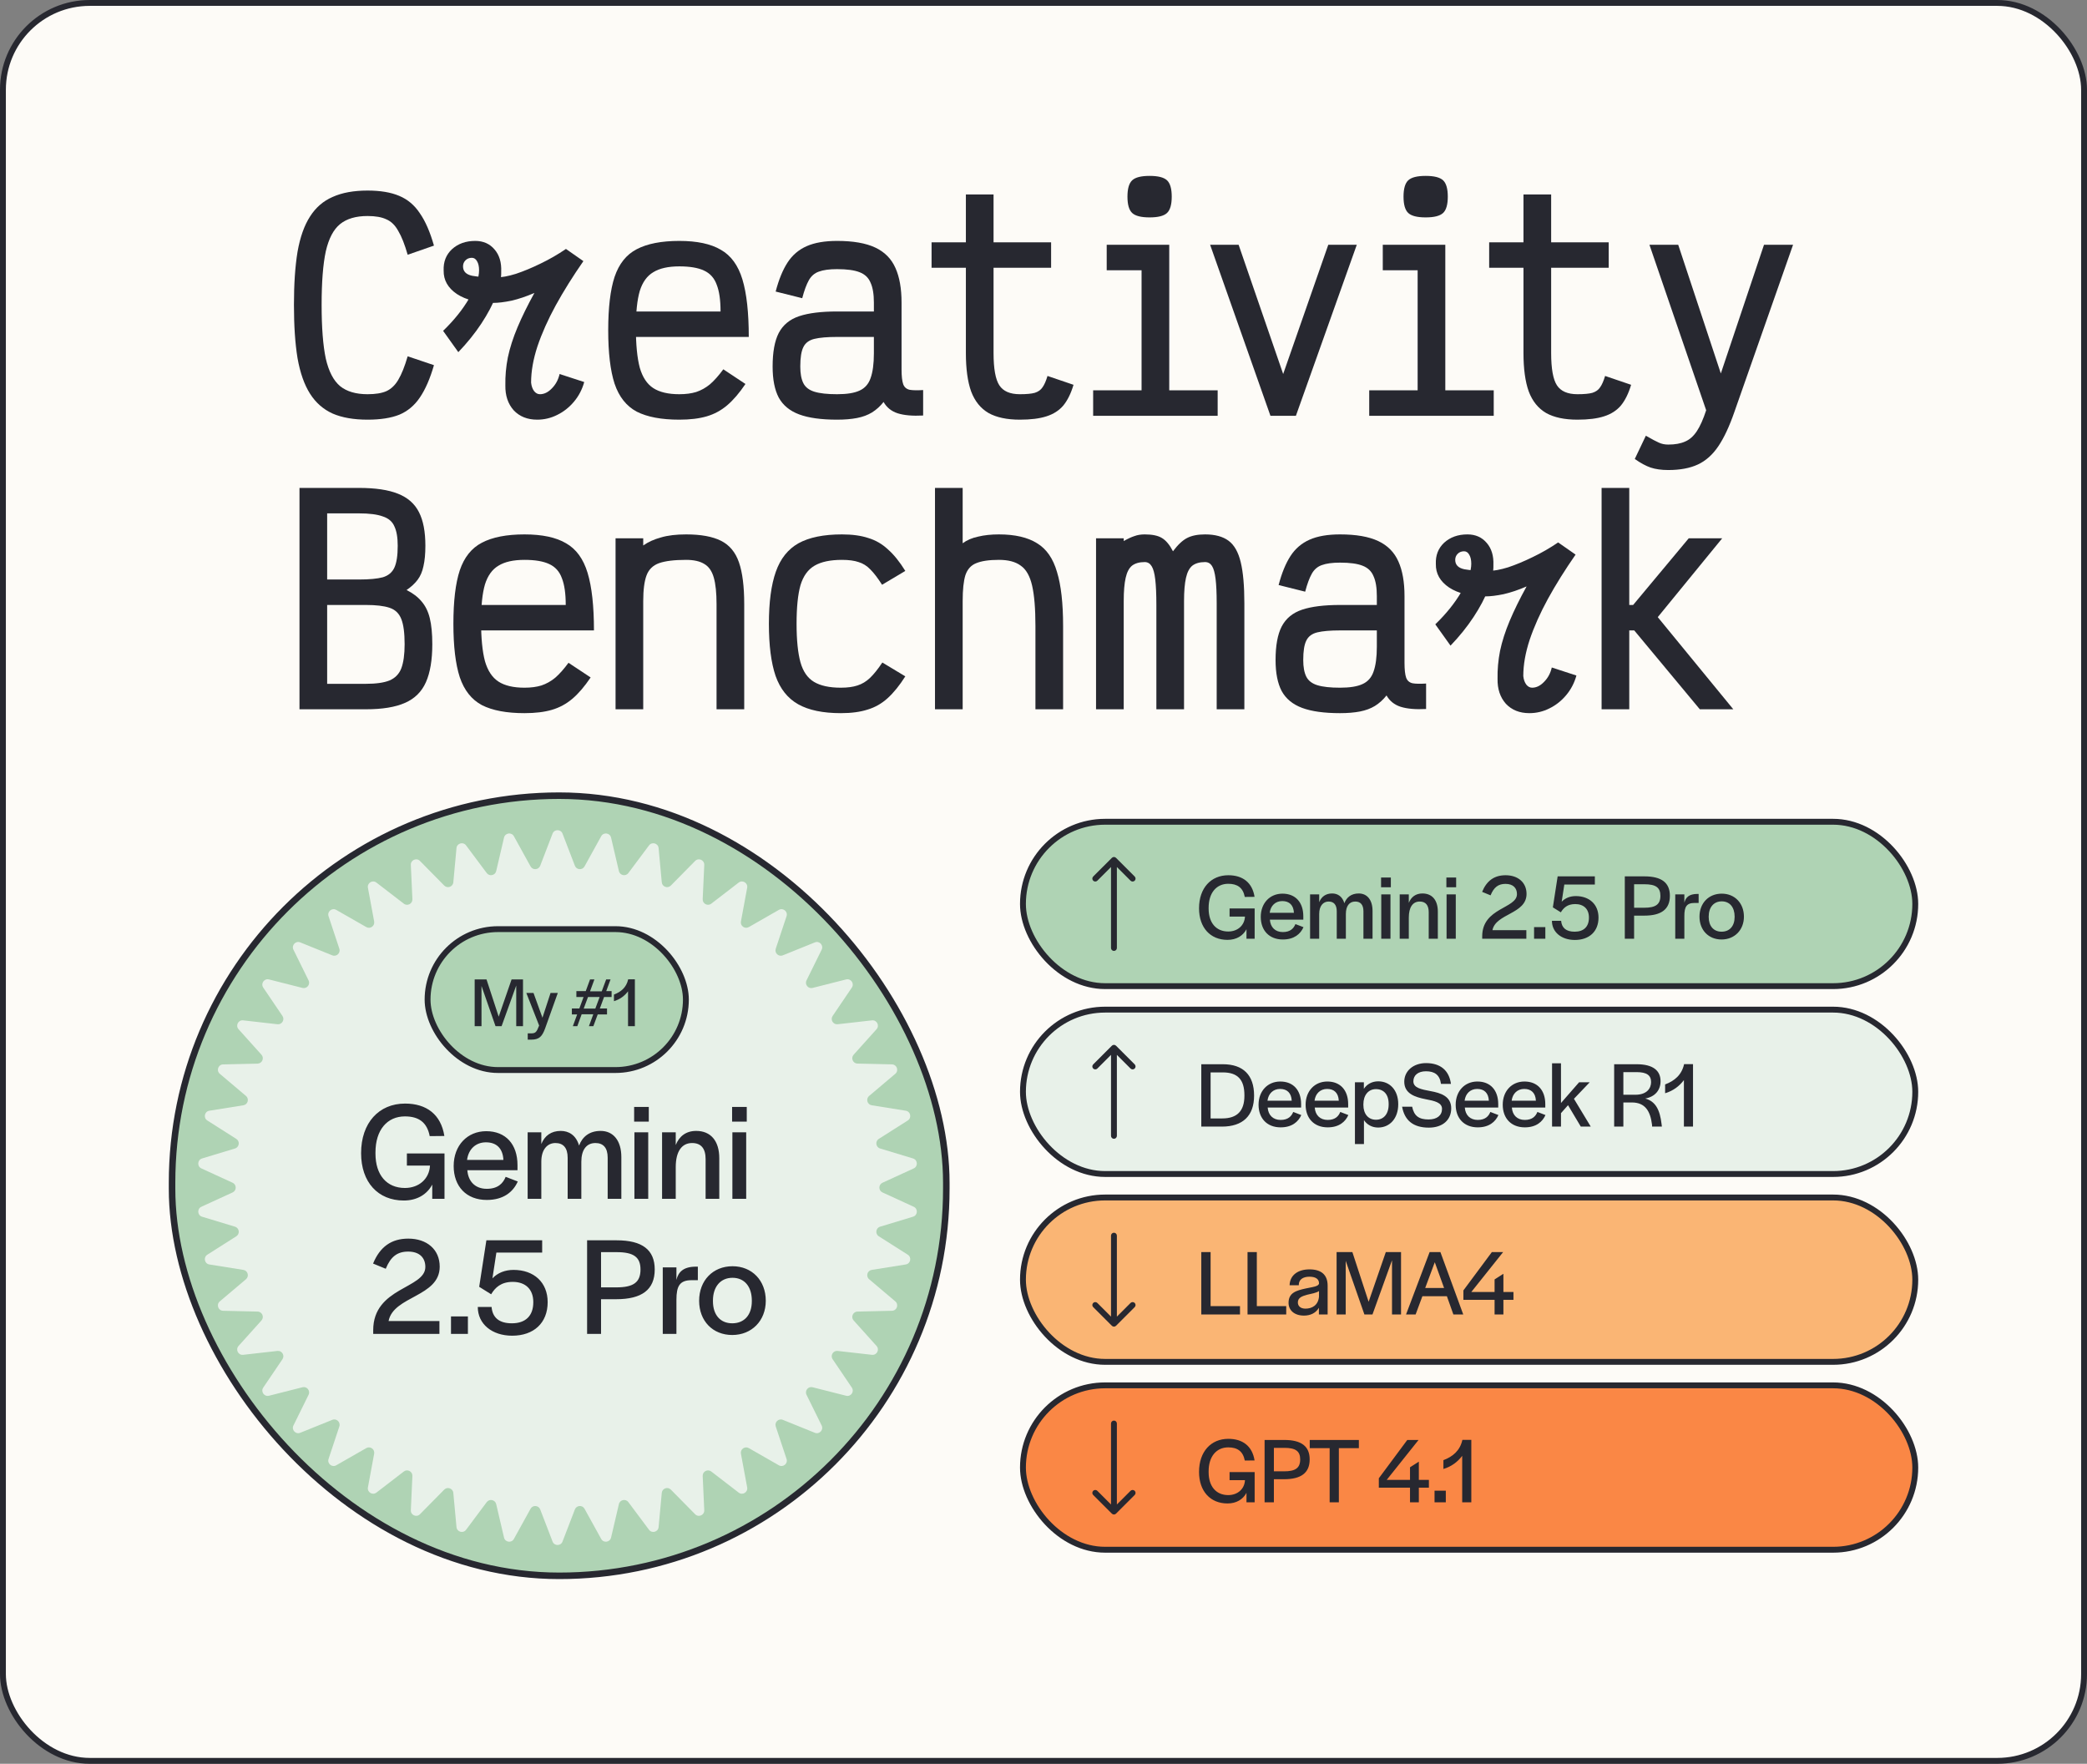
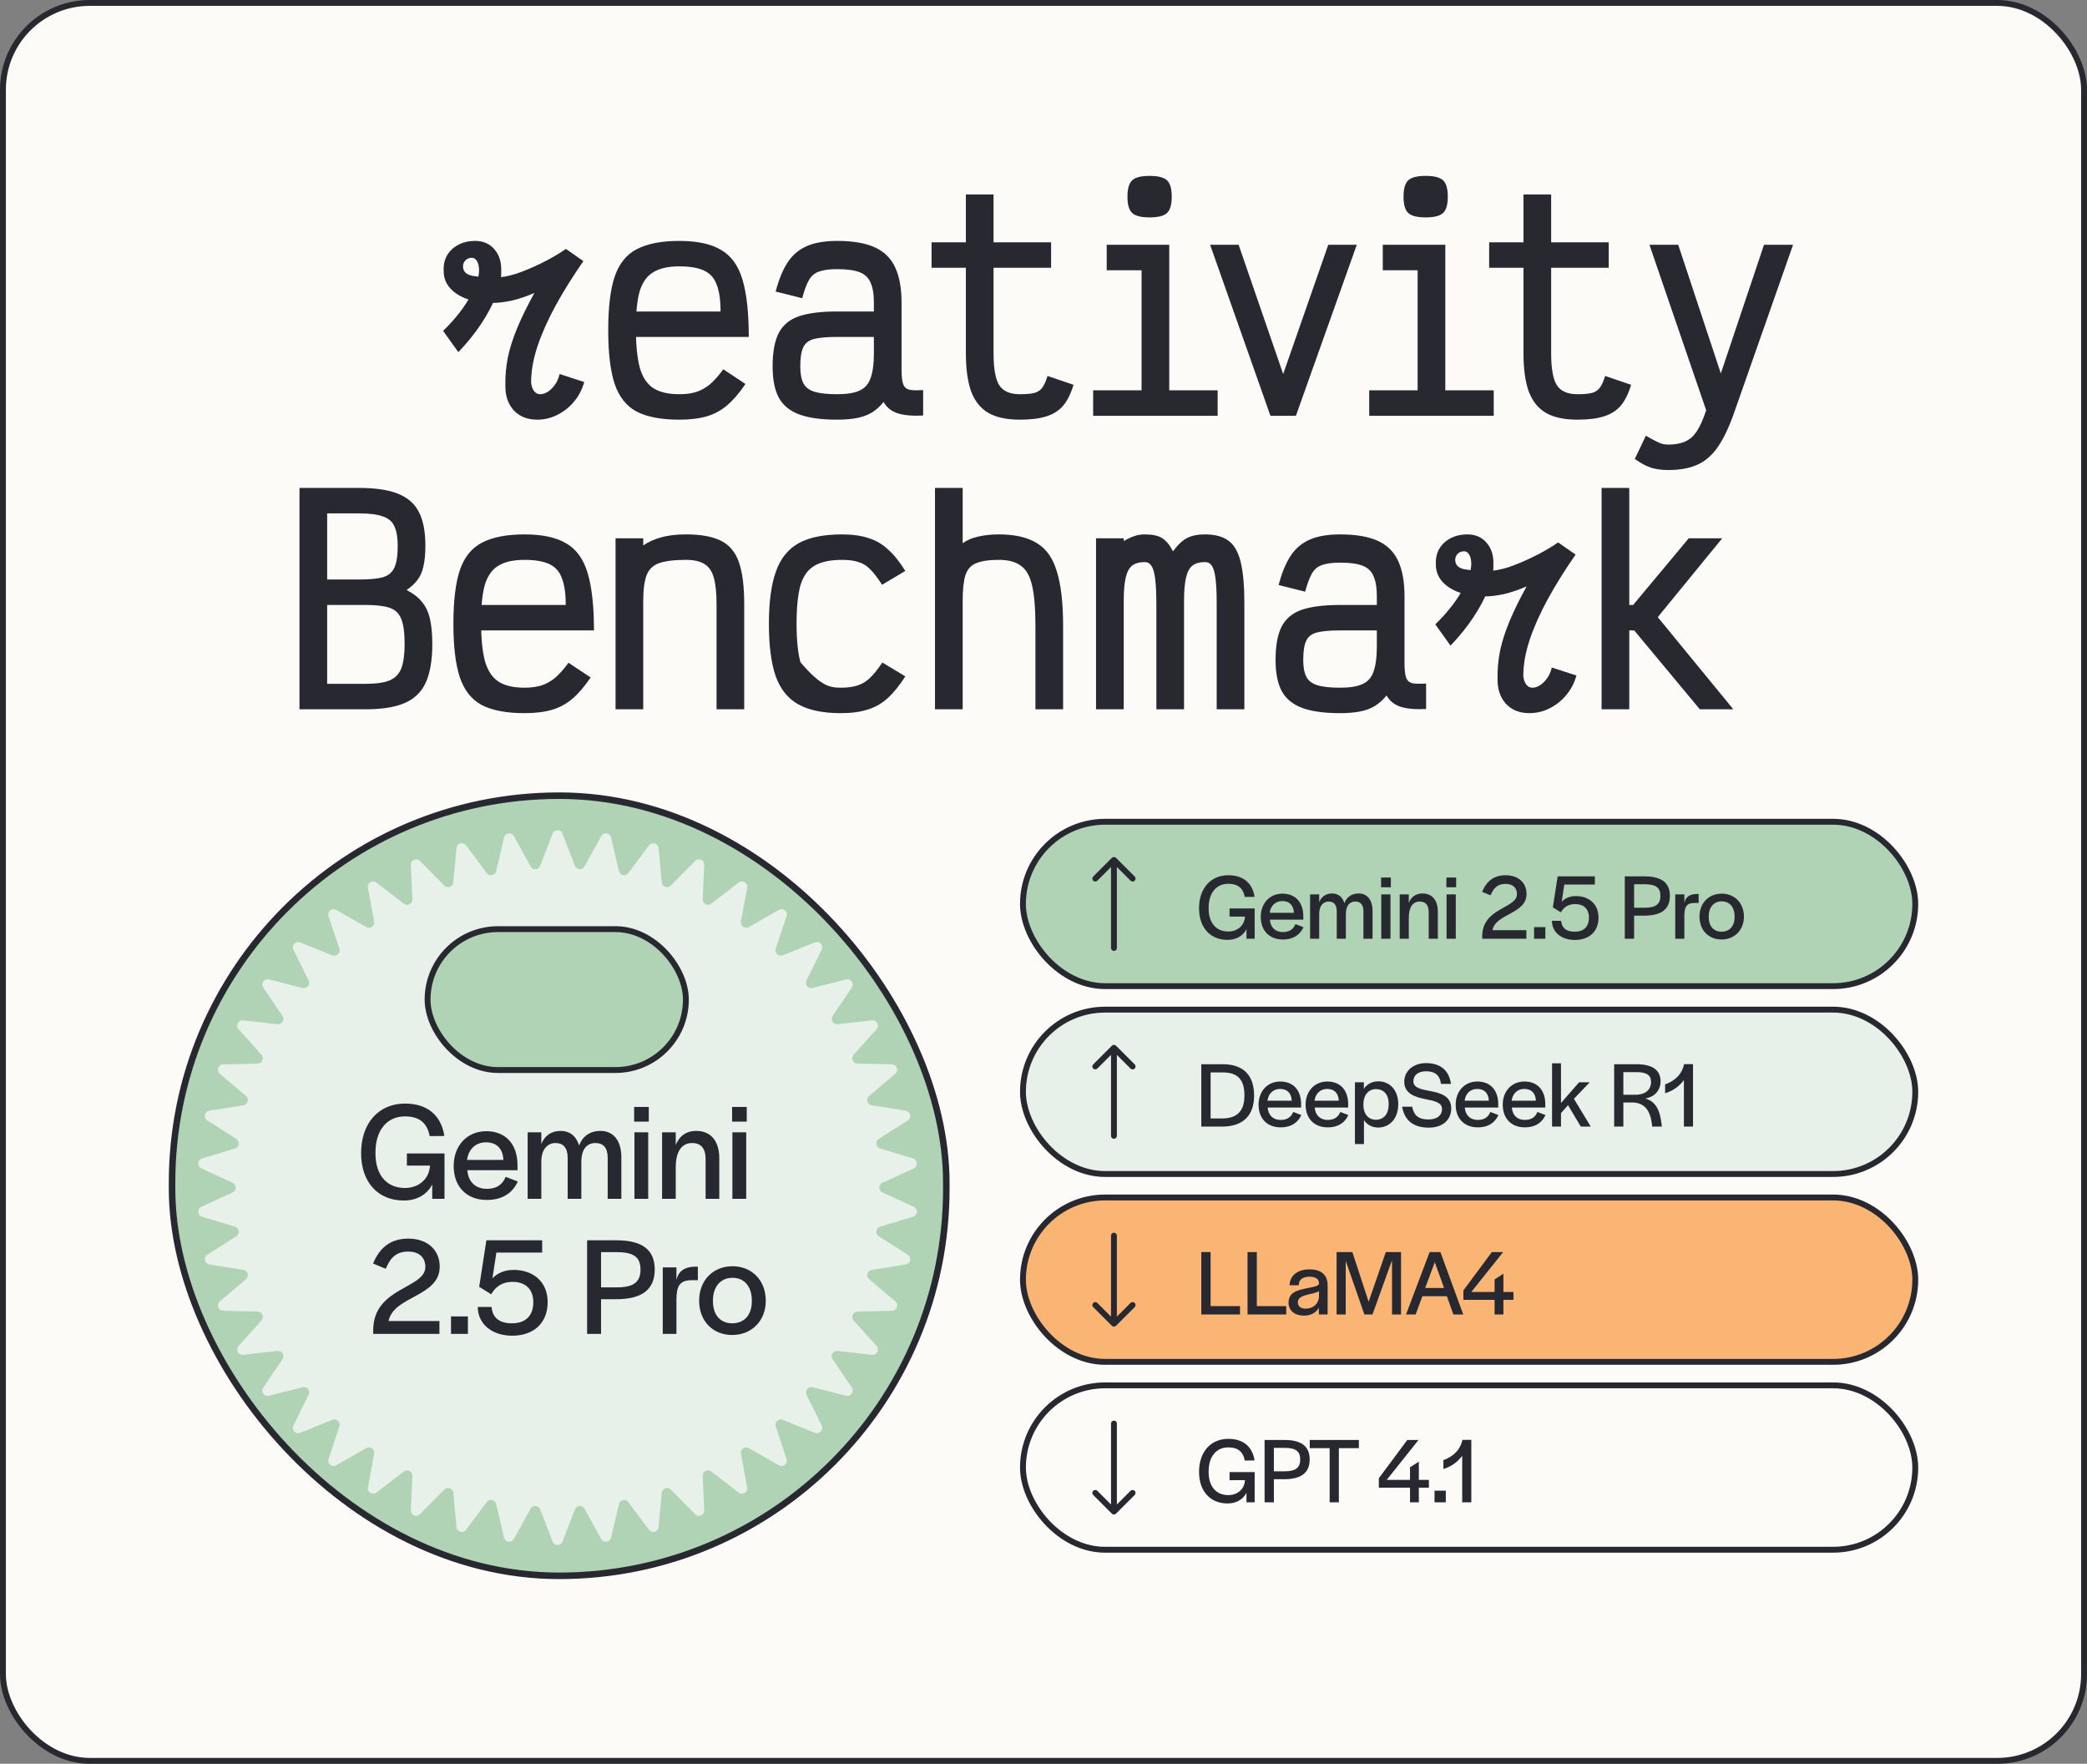
<svg xmlns="http://www.w3.org/2000/svg" width="510" height="431" viewBox="0 0 510 431" fill="none">
  <rect x="0" y="0" width="510" height="431" fill="#808080" stroke="none" />
  <rect x="0.717" y="0.717" width="508.565" height="429.565" rx="21.212" fill="#FDFBF7" />
  <rect x="0.717" y="0.717" width="508.565" height="429.565" rx="21.212" stroke="#272830" stroke-width="1.435" />
  <path d="M391.381 173.32V119.228H398.142V147.829H399.089L412.68 131.533H420.861L405.107 150.804L423.566 173.32H415.384L399.359 154.049H398.142V173.32H391.381Z" fill="#272830" />
  <path d="M354.463 157.768L350.744 152.562C353.404 149.992 355.522 147.355 357.1 144.651C358.723 141.901 359.534 139.602 359.534 137.754C359.534 136.853 359.376 136.131 359.061 135.59C358.745 135.004 358.317 134.711 357.776 134.711C357.145 134.711 356.627 134.914 356.221 135.32C355.815 135.726 355.612 136.222 355.612 136.808C355.612 138.025 356.356 138.791 357.844 139.106C359.331 139.377 361.27 139.512 363.659 139.512C365.011 139.512 366.634 139.219 368.527 138.633C370.42 138.002 372.426 137.168 374.545 136.131C376.708 135.095 378.782 133.9 380.765 132.548L385.025 135.523C382.456 139.219 380.202 142.825 378.263 146.341C376.37 149.812 374.883 153.148 373.801 156.348C372.764 159.504 372.246 162.456 372.246 165.206C372.336 166.062 372.584 166.761 372.99 167.302C373.395 167.798 373.869 168.046 374.409 168.046C375.446 168.046 376.415 167.572 377.317 166.626C378.263 165.679 378.895 164.507 379.21 163.11L385.228 165.071C384.732 166.874 383.898 168.474 382.726 169.871C381.554 171.269 380.179 172.351 378.602 173.117C377.069 173.883 375.446 174.266 373.733 174.266C371.344 174.266 369.428 173.5 367.986 171.967C366.589 170.39 365.912 168.361 365.958 165.882C365.912 163.628 366.115 161.352 366.566 159.053C367.062 156.709 367.851 154.252 368.933 151.683C370.014 149.113 371.389 146.319 373.057 143.299C371.074 144.155 369.203 144.786 367.445 145.192C365.687 145.552 364.2 145.733 362.982 145.733C359.286 145.733 356.334 145.011 354.125 143.569C351.916 142.081 350.834 140.166 350.879 137.822C350.789 135.703 351.465 133.968 352.908 132.615C354.395 131.263 356.289 130.587 358.587 130.587C360.571 130.587 362.149 131.286 363.321 132.683C364.493 134.035 365.033 135.838 364.943 138.092C364.988 139.76 364.583 141.698 363.726 143.907C362.87 146.116 361.653 148.415 360.075 150.804C358.497 153.193 356.627 155.514 354.463 157.768Z" fill="#272830" />
  <path d="M327.465 174.266C323.589 174.266 320.501 173.838 318.202 172.982C315.903 172.125 314.235 170.75 313.198 168.857C312.207 166.964 311.711 164.44 311.711 161.284C311.711 157.768 312.207 155.041 313.198 153.103C314.235 151.119 315.903 149.745 318.202 148.978C320.501 148.212 323.589 147.829 327.465 147.829H336.458V145.665C336.458 143.592 336.188 141.969 335.647 140.797C335.151 139.58 334.249 138.723 332.942 138.227C331.68 137.732 329.854 137.484 327.465 137.484C325.572 137.484 324.085 137.687 323.003 138.092C321.966 138.453 321.155 139.151 320.569 140.188C319.983 141.225 319.442 142.69 318.946 144.583L312.455 142.96C313.221 140.03 314.19 137.664 315.362 135.861C316.534 134.058 318.089 132.728 320.028 131.872C321.966 131.015 324.445 130.587 327.465 130.587C331.387 130.587 334.497 131.128 336.796 132.21C339.095 133.292 340.74 134.959 341.732 137.213C342.724 139.422 343.22 142.239 343.22 145.665V161.96C343.22 163.628 343.355 164.845 343.625 165.612C343.896 166.333 344.414 166.784 345.18 166.964C345.947 167.099 347.051 167.122 348.494 167.031V173.252C345.924 173.387 343.851 173.207 342.273 172.711C340.74 172.215 339.591 171.291 338.825 169.939C338.013 170.976 337.067 171.832 335.985 172.508C334.948 173.139 333.731 173.59 332.334 173.861C330.936 174.131 329.313 174.266 327.465 174.266ZM327.465 168.046C329.854 168.046 331.68 167.753 332.942 167.167C334.249 166.581 335.151 165.566 335.647 164.124C336.188 162.636 336.458 160.608 336.458 158.039V154.049H327.465C325.076 154.049 323.228 154.207 321.921 154.523C320.614 154.838 319.712 155.514 319.216 156.551C318.72 157.543 318.472 159.12 318.472 161.284C318.472 162.997 318.72 164.349 319.216 165.341C319.712 166.333 320.614 167.031 321.921 167.437C323.228 167.843 325.076 168.046 327.465 168.046Z" fill="#272830" />
  <path d="M267.842 173.32V131.534H274.603V132.21C275.64 131.624 276.519 131.218 277.24 130.993C277.962 130.722 278.795 130.587 279.742 130.587C281.59 130.587 282.988 130.88 283.934 131.466C284.926 132.052 285.827 133.134 286.639 134.711C287.811 133.134 288.96 132.052 290.087 131.466C291.214 130.88 292.679 130.587 294.482 130.587C296.916 130.587 298.832 131.105 300.229 132.142C301.627 133.179 302.619 134.937 303.204 137.416C303.79 139.85 304.084 143.186 304.084 147.423V173.32H297.322V147.423C297.322 144.899 297.232 142.915 297.052 141.473C296.871 139.985 296.578 138.926 296.173 138.295C295.767 137.664 295.203 137.348 294.482 137.348C293.175 137.348 292.138 137.641 291.372 138.227C290.651 138.813 290.132 139.805 289.817 141.202C289.501 142.6 289.343 144.493 289.343 146.882V173.32H282.582V147.829C282.582 145.214 282.492 143.141 282.311 141.608C282.131 140.076 281.838 138.994 281.432 138.363C281.027 137.687 280.463 137.348 279.742 137.348C278.435 137.348 277.398 137.641 276.632 138.227C275.911 138.813 275.392 139.805 275.077 141.202C274.761 142.6 274.603 144.493 274.603 146.882V173.32H267.842Z" fill="#272830" />
  <path d="M228.484 173.32V119.228H235.246V132.751C236.283 131.984 237.545 131.443 239.032 131.128C240.52 130.767 242.21 130.587 244.103 130.587C248.025 130.587 251.135 131.308 253.434 132.751C255.733 134.148 257.356 136.492 258.303 139.783C259.294 143.028 259.79 147.423 259.79 152.967V173.32H253.029V152.967C253.029 148.73 252.758 145.44 252.217 143.096C251.676 140.752 250.752 139.129 249.445 138.227C248.183 137.281 246.402 136.807 244.103 136.807C241.714 136.807 239.866 137.078 238.559 137.619C237.297 138.115 236.418 139.084 235.922 140.526C235.471 141.969 235.246 144.087 235.246 146.882V173.32H228.484Z" fill="#272830" />
-   <path d="M205.476 174.266C201.104 174.266 197.633 173.545 195.064 172.103C192.494 170.66 190.646 168.339 189.519 165.138C188.437 161.938 187.896 157.701 187.896 152.427C187.896 147.153 188.46 142.915 189.587 139.715C190.714 136.515 192.562 134.193 195.131 132.751C197.746 131.308 201.284 130.587 205.747 130.587C208.271 130.587 210.412 130.88 212.17 131.466C213.973 132.007 215.574 132.931 216.971 134.238C218.413 135.5 219.833 137.258 221.231 139.512L215.551 142.893C214.514 141.27 213.568 140.03 212.711 139.174C211.855 138.272 210.886 137.664 209.804 137.348C208.767 136.988 207.415 136.808 205.747 136.808C202.907 136.808 200.676 137.281 199.053 138.227C197.43 139.174 196.281 140.774 195.605 143.028C194.974 145.282 194.658 148.415 194.658 152.427C194.658 156.393 194.974 159.526 195.605 161.825C196.236 164.079 197.34 165.679 198.918 166.626C200.495 167.572 202.682 168.046 205.476 168.046C207.099 168.046 208.451 167.865 209.533 167.505C210.66 167.144 211.674 166.536 212.576 165.679C213.523 164.778 214.537 163.515 215.619 161.893L221.231 165.273C219.833 167.482 218.391 169.263 216.903 170.615C215.461 171.922 213.838 172.846 212.035 173.387C210.232 173.973 208.046 174.266 205.476 174.266Z" fill="#272830" />
+   <path d="M205.476 174.266C201.104 174.266 197.633 173.545 195.064 172.103C192.494 170.66 190.646 168.339 189.519 165.138C188.437 161.938 187.896 157.701 187.896 152.427C187.896 147.153 188.46 142.915 189.587 139.715C190.714 136.515 192.562 134.193 195.131 132.751C197.746 131.308 201.284 130.587 205.747 130.587C208.271 130.587 210.412 130.88 212.17 131.466C213.973 132.007 215.574 132.931 216.971 134.238C218.413 135.5 219.833 137.258 221.231 139.512L215.551 142.893C214.514 141.27 213.568 140.03 212.711 139.174C211.855 138.272 210.886 137.664 209.804 137.348C208.767 136.988 207.415 136.808 205.747 136.808C202.907 136.808 200.676 137.281 199.053 138.227C197.43 139.174 196.281 140.774 195.605 143.028C194.974 145.282 194.658 148.415 194.658 152.427C194.658 156.393 194.974 159.526 195.605 161.825C200.495 167.572 202.682 168.046 205.476 168.046C207.099 168.046 208.451 167.865 209.533 167.505C210.66 167.144 211.674 166.536 212.576 165.679C213.523 164.778 214.537 163.515 215.619 161.893L221.231 165.273C219.833 167.482 218.391 169.263 216.903 170.615C215.461 171.922 213.838 172.846 212.035 173.387C210.232 173.973 208.046 174.266 205.476 174.266Z" fill="#272830" />
  <path d="M150.424 173.32V131.534H157.185V133.292C158.402 132.435 159.845 131.781 161.513 131.331C163.181 130.835 165.232 130.587 167.666 130.587C171.272 130.587 174.112 131.105 176.185 132.142C178.259 133.179 179.724 134.937 180.58 137.416C181.437 139.895 181.865 143.299 181.865 147.626V173.32H175.103V147.626C175.103 144.876 174.878 142.713 174.427 141.135C173.976 139.557 173.21 138.453 172.128 137.822C171.046 137.146 169.559 136.808 167.666 136.808C164.781 136.808 162.572 137.078 161.039 137.619C159.552 138.16 158.538 139.151 157.997 140.594C157.456 142.036 157.185 144.132 157.185 146.882V173.32H150.424Z" fill="#272830" />
  <path d="M128.174 174.266C123.802 174.266 120.331 173.613 117.761 172.305C115.237 170.953 113.434 168.677 112.352 165.476C111.315 162.276 110.797 157.926 110.797 152.427C110.797 146.882 111.315 142.532 112.352 139.377C113.434 136.176 115.237 133.923 117.761 132.615C120.331 131.263 123.802 130.587 128.174 130.587C132.501 130.587 135.882 131.308 138.316 132.751C140.795 134.148 142.553 136.56 143.59 139.985C144.627 143.411 145.145 148.099 145.145 154.049H112.758V147.829H138.249C138.249 145.034 137.933 142.848 137.302 141.27C136.716 139.647 135.679 138.498 134.192 137.822C132.749 137.146 130.743 136.808 128.174 136.808C125.469 136.808 123.351 137.281 121.818 138.227C120.286 139.129 119.181 140.662 118.505 142.825C117.874 144.989 117.558 147.987 117.558 151.818C117.558 155.92 117.874 159.166 118.505 161.555C119.181 163.899 120.286 165.566 121.818 166.558C123.351 167.55 125.469 168.046 128.174 168.046C129.752 168.046 131.126 167.865 132.298 167.505C133.516 167.099 134.642 166.468 135.679 165.612C136.716 164.71 137.798 163.493 138.925 161.96L144.334 165.544C142.846 167.753 141.359 169.488 139.871 170.75C138.384 172.012 136.716 172.914 134.868 173.455C133.02 173.996 130.788 174.266 128.174 174.266Z" fill="#272830" />
  <path d="M73.186 173.32V119.228H87.723C91.735 119.228 94.912 119.701 97.257 120.647C99.646 121.594 101.359 123.104 102.395 125.178C103.432 127.206 103.95 129.933 103.95 133.359C103.95 135.342 103.793 137.01 103.477 138.363C103.207 139.67 102.733 140.774 102.057 141.676C101.381 142.577 100.48 143.411 99.353 144.178C100.885 144.944 102.102 145.868 103.004 146.95C103.95 148.032 104.627 149.406 105.032 151.074C105.438 152.742 105.641 154.861 105.641 157.43C105.641 161.262 105.122 164.349 104.086 166.693C103.049 169.037 101.336 170.728 98.947 171.764C96.603 172.801 93.425 173.32 89.413 173.32H73.186ZM79.947 167.099H89.413C91.892 167.099 93.808 166.829 95.16 166.288C96.558 165.702 97.527 164.71 98.068 163.313C98.609 161.87 98.879 159.909 98.879 157.43C98.879 154.68 98.609 152.629 98.068 151.277C97.527 149.88 96.558 148.956 95.16 148.505C93.808 148.054 91.892 147.829 89.413 147.829H79.947V167.099ZM79.947 141.608H87.723C90.247 141.608 92.185 141.428 93.538 141.067C94.89 140.662 95.837 139.873 96.377 138.701C96.918 137.529 97.189 135.748 97.189 133.359C97.189 131.331 96.918 129.753 96.377 128.626C95.882 127.454 94.935 126.643 93.538 126.192C92.185 125.696 90.247 125.448 87.723 125.448H79.947V141.608Z" fill="#272830" />
  <path d="M407.674 114.856C406.006 114.856 404.563 114.653 403.346 114.248C402.174 113.842 400.89 113.143 399.492 112.152L402.197 106.472C403.684 107.329 404.744 107.892 405.375 108.162C406.051 108.478 406.817 108.636 407.674 108.636C409.341 108.636 410.716 108.388 411.798 107.892C412.88 107.441 413.827 106.607 414.638 105.39C415.449 104.173 416.216 102.46 416.937 100.251L403.076 59.818H410.108L420.52 91.259L431.068 59.818H438.168L423.834 100.657C422.617 104.173 421.309 106.968 419.912 109.041C418.515 111.115 416.847 112.602 414.908 113.504C412.97 114.406 410.559 114.856 407.674 114.856Z" fill="#272830" />
  <path d="M385.477 102.55C382.322 102.55 379.775 102.009 377.837 100.928C375.899 99.801 374.479 98.043 373.577 95.654C372.721 93.265 372.292 90.132 372.292 86.255V65.43H363.908V59.209H372.292V47.512H379.054V59.209H393.118V65.43H379.054V86.255C379.054 90.087 379.527 92.724 380.474 94.166C381.421 95.609 383.088 96.33 385.477 96.33C387.1 96.33 388.317 96.217 389.129 95.992C389.985 95.721 390.616 95.27 391.022 94.639C391.473 94.008 391.878 93.084 392.239 91.867L398.595 94.031C397.964 96.15 397.13 97.84 396.093 99.102C395.056 100.319 393.681 101.198 391.968 101.739C390.301 102.28 388.137 102.55 385.477 102.55Z" fill="#272830" />
  <path d="M346.428 101.604V61.778L350.688 66.038H337.909V59.818H353.19V101.604H346.428ZM334.596 101.604V95.383H365.022V101.604H334.596ZM348.389 53.124C346.316 53.124 344.896 52.763 344.129 52.042C343.363 51.321 342.98 49.991 342.98 48.053C342.98 46.114 343.363 44.785 344.129 44.063C344.896 43.342 346.316 42.981 348.389 42.981C350.463 42.981 351.883 43.342 352.649 44.063C353.415 44.785 353.798 46.114 353.798 48.053C353.798 49.991 353.415 51.321 352.649 52.042C351.883 52.763 350.463 53.124 348.389 53.124Z" fill="#272830" />
  <path d="M310.459 101.604L295.719 59.818H302.683L313.569 91.394L324.59 59.818H331.555L316.679 101.604H310.459Z" fill="#272830" />
  <path d="M278.965 101.604V61.778L283.225 66.038H270.446V59.818H285.727V101.604H278.965ZM267.133 101.604V95.383H297.56V101.604H267.133ZM280.926 53.124C278.853 53.124 277.433 52.763 276.667 52.042C275.9 51.321 275.517 49.991 275.517 48.053C275.517 46.114 275.9 44.785 276.667 44.063C277.433 43.342 278.853 42.981 280.926 42.981C283 42.981 284.42 43.342 285.186 44.063C285.952 44.785 286.336 46.114 286.336 48.053C286.336 49.991 285.952 51.321 285.186 52.042C284.42 52.763 283 53.124 280.926 53.124Z" fill="#272830" />
  <path d="M249.218 102.55C246.062 102.55 243.515 102.009 241.577 100.928C239.639 99.801 238.219 98.043 237.317 95.654C236.461 93.265 236.033 90.132 236.033 86.255V65.43H227.648V59.209H236.033V47.512H242.794V59.209H256.858V65.43H242.794V86.255C242.794 90.087 243.268 92.724 244.214 94.166C245.161 95.609 246.829 96.33 249.218 96.33C250.84 96.33 252.057 96.217 252.869 95.992C253.725 95.721 254.356 95.27 254.762 94.639C255.213 94.008 255.619 93.084 255.979 91.867L262.335 94.031C261.704 96.15 260.87 97.84 259.833 99.102C258.796 100.319 257.422 101.198 255.709 101.739C254.041 102.28 251.877 102.55 249.218 102.55Z" fill="#272830" />
  <path d="M204.559 102.55C200.682 102.55 197.595 102.122 195.296 101.266C192.997 100.409 191.329 99.034 190.292 97.141C189.301 95.248 188.805 92.724 188.805 89.568C188.805 86.052 189.301 83.325 190.292 81.387C191.329 79.403 192.997 78.028 195.296 77.262C197.595 76.496 200.682 76.113 204.559 76.113H213.552V73.949C213.552 71.876 213.281 70.253 212.74 69.081C212.245 67.864 211.343 67.007 210.036 66.511C208.774 66.016 206.948 65.768 204.559 65.768C202.666 65.768 201.178 65.97 200.096 66.376C199.06 66.737 198.248 67.435 197.662 68.472C197.076 69.509 196.535 70.974 196.039 72.867L189.548 71.244C190.315 68.314 191.284 65.948 192.456 64.145C193.628 62.342 195.183 61.012 197.121 60.156C199.06 59.299 201.539 58.871 204.559 58.871C208.481 58.871 211.591 59.412 213.89 60.494C216.189 61.575 217.834 63.243 218.826 65.497C219.817 67.706 220.313 70.523 220.313 73.949V90.244C220.313 91.912 220.449 93.129 220.719 93.895C220.989 94.617 221.508 95.067 222.274 95.248C223.04 95.383 224.145 95.406 225.587 95.315V101.536C223.018 101.671 220.944 101.491 219.367 100.995C217.834 100.499 216.685 99.575 215.918 98.223C215.107 99.26 214.16 100.116 213.079 100.792C212.042 101.423 210.825 101.874 209.427 102.145C208.03 102.415 206.407 102.55 204.559 102.55ZM204.559 96.33C206.948 96.33 208.774 96.037 210.036 95.451C211.343 94.865 212.245 93.85 212.74 92.408C213.281 90.92 213.552 88.892 213.552 86.323V82.333H204.559C202.17 82.333 200.322 82.491 199.015 82.807C197.707 83.122 196.806 83.798 196.31 84.835C195.814 85.827 195.566 87.404 195.566 89.568C195.566 91.281 195.814 92.633 196.31 93.625C196.806 94.617 197.707 95.315 199.015 95.721C200.322 96.127 202.17 96.33 204.559 96.33Z" fill="#272830" />
  <path d="M166.006 102.55C161.634 102.55 158.163 101.897 155.593 100.589C153.069 99.237 151.266 96.961 150.184 93.76C149.147 90.56 148.629 86.21 148.629 80.71C148.629 75.166 149.147 70.816 150.184 67.661C151.266 64.46 153.069 62.206 155.593 60.899C158.163 59.547 161.634 58.871 166.006 58.871C170.333 58.871 173.714 59.592 176.148 61.035C178.627 62.432 180.385 64.844 181.422 68.269C182.459 71.695 182.977 76.383 182.977 82.333H150.59V76.113H176.081C176.081 73.318 175.765 71.132 175.134 69.554C174.548 67.931 173.511 66.782 172.024 66.106C170.581 65.43 168.575 65.091 166.006 65.091C163.301 65.091 161.183 65.565 159.65 66.511C158.118 67.413 157.013 68.945 156.337 71.109C155.706 73.273 155.39 76.27 155.39 80.102C155.39 84.204 155.706 87.45 156.337 89.839C157.013 92.183 158.118 93.85 159.65 94.842C161.183 95.834 163.301 96.33 166.006 96.33C167.584 96.33 168.959 96.149 170.131 95.789C171.348 95.383 172.475 94.752 173.511 93.895C174.548 92.994 175.63 91.777 176.757 90.244L182.166 93.828C180.678 96.037 179.191 97.772 177.703 99.034C176.216 100.296 174.548 101.198 172.7 101.739C170.852 102.28 168.62 102.55 166.006 102.55Z" fill="#272830" />
  <path d="M112 86.052L108.281 80.846C110.941 78.276 113.059 75.639 114.637 72.935C116.26 70.185 117.071 67.886 117.071 66.038C117.071 65.136 116.913 64.415 116.598 63.874C116.282 63.288 115.854 62.995 115.313 62.995C114.682 62.995 114.164 63.198 113.758 63.604C113.352 64.01 113.15 64.505 113.15 65.091C113.15 66.308 113.893 67.075 115.381 67.39C116.868 67.661 118.807 67.796 121.196 67.796C122.548 67.796 124.171 67.503 126.064 66.917C127.957 66.286 129.963 65.452 132.082 64.415C134.245 63.379 136.319 62.184 138.302 60.832L142.562 63.807C139.993 67.503 137.739 71.109 135.801 74.625C133.907 78.096 132.42 81.432 131.338 84.632C130.301 87.788 129.783 90.74 129.783 93.49C129.873 94.346 130.121 95.045 130.527 95.586C130.932 96.082 131.406 96.33 131.947 96.33C132.983 96.33 133.952 95.856 134.854 94.91C135.801 93.963 136.432 92.791 136.747 91.394L142.765 93.355C142.269 95.158 141.435 96.758 140.263 98.155C139.091 99.553 137.716 100.634 136.139 101.401C134.606 102.167 132.983 102.55 131.27 102.55C128.881 102.55 126.966 101.784 125.523 100.251C124.126 98.674 123.45 96.645 123.495 94.166C123.45 91.912 123.652 89.636 124.103 87.337C124.599 84.993 125.388 82.536 126.47 79.967C127.552 77.397 128.926 74.603 130.594 71.582C128.611 72.439 126.74 73.07 124.982 73.476C123.224 73.836 121.737 74.017 120.52 74.017C116.823 74.017 113.871 73.295 111.662 71.853C109.453 70.365 108.371 68.45 108.416 66.106C108.326 63.987 109.002 62.252 110.445 60.899C111.932 59.547 113.826 58.871 116.125 58.871C118.108 58.871 119.686 59.569 120.858 60.967C122.03 62.319 122.571 64.122 122.48 66.376C122.525 68.044 122.12 69.982 121.263 72.191C120.407 74.4 119.19 76.699 117.612 79.088C116.034 81.477 114.164 83.798 112 86.052Z" fill="#272830" />
-   <path d="M89.818 102.55C86.437 102.55 83.597 102.054 81.298 101.063C78.999 100.026 77.151 98.403 75.754 96.194C74.356 93.986 73.342 91.101 72.711 87.54C72.125 83.979 71.832 79.629 71.832 74.49C71.832 69.396 72.125 65.069 72.711 61.508C73.342 57.947 74.356 55.084 75.754 52.921C77.151 50.712 78.999 49.112 81.298 48.12C83.597 47.083 86.437 46.565 89.818 46.565C92.928 46.565 95.497 46.993 97.526 47.85C99.599 48.706 101.29 50.126 102.597 52.109C103.949 54.048 105.099 56.685 106.045 60.02L99.622 62.252C98.901 59.727 98.134 57.789 97.323 56.437C96.557 55.039 95.588 54.093 94.415 53.597C93.289 53.056 91.756 52.785 89.818 52.785C86.978 52.785 84.746 53.439 83.124 54.746C81.501 56.054 80.329 58.285 79.608 61.44C78.932 64.596 78.594 68.945 78.594 74.49C78.594 80.034 78.932 84.407 79.608 87.607C80.329 90.763 81.501 93.016 83.124 94.369C84.746 95.676 86.978 96.33 89.818 96.33C91.756 96.33 93.289 96.082 94.415 95.586C95.588 95.045 96.557 94.121 97.323 92.814C98.134 91.461 98.901 89.546 99.622 87.066L106.045 89.23C105.099 92.521 103.949 95.158 102.597 97.141C101.29 99.079 99.622 100.477 97.593 101.333C95.565 102.145 92.973 102.55 89.818 102.55Z" fill="#272830" />
  <rect x="42.045" y="194.43" width="189.205" height="190.639" rx="94.602" fill="#AFD3B4" />
  <rect x="42.045" y="194.43" width="189.205" height="190.639" rx="94.602" stroke="#272830" stroke-width="1.594" />
  <path d="M135.031 203.7C135.46 202.586 137.035 202.586 137.464 203.7L140.485 211.554C140.883 212.588 142.307 212.686 142.843 211.716L146.916 204.34C147.493 203.295 149.054 203.511 149.326 204.673L151.24 212.856C151.492 213.935 152.89 214.226 153.553 213.339L158.602 206.58C159.316 205.624 160.834 206.052 160.943 207.241L161.716 215.597C161.818 216.701 163.163 217.182 163.941 216.392L169.87 210.38C170.709 209.529 172.154 210.161 172.1 211.354L171.718 219.728C171.668 220.836 172.936 221.497 173.815 220.82L180.511 215.667C181.458 214.938 182.805 215.762 182.587 216.937L181.061 225.171C180.859 226.263 182.027 227.091 182.99 226.54L190.325 222.342C191.363 221.748 192.587 222.749 192.21 223.884L189.571 231.826C189.221 232.881 190.266 233.862 191.296 233.446L199.131 230.281C200.241 229.832 201.318 230.992 200.788 232.065L197.088 239.57C196.596 240.567 197.499 241.683 198.577 241.409L206.765 239.335C207.926 239.041 208.836 240.337 208.164 241.329L203.473 248.258C202.849 249.179 203.592 250.408 204.698 250.283L213.085 249.335C214.276 249.2 215.002 250.61 214.2 251.501L208.605 257.728C207.86 258.556 208.431 259.876 209.544 259.902L217.973 260.095C219.172 260.123 219.7 261.618 218.785 262.393L212.388 267.804C211.537 268.524 211.924 269.91 213.024 270.086L221.339 271.415C222.524 271.604 222.845 273.159 221.832 273.802L214.752 278.299C213.811 278.896 214.007 280.323 215.073 280.646L223.121 283.083C224.27 283.431 224.378 285.015 223.287 285.515L215.653 289.015C214.64 289.48 214.64 290.92 215.653 291.384L223.287 294.884C224.378 295.384 224.27 296.968 223.121 297.316L215.073 299.753C214.007 300.077 213.811 301.503 214.752 302.101L221.832 306.598C222.845 307.241 222.524 308.795 221.339 308.985L213.024 310.313C211.924 310.489 211.537 311.876 212.388 312.595L218.785 318.006C219.7 318.781 219.172 320.277 217.973 320.304L209.544 320.498C208.431 320.523 207.86 321.843 208.605 322.672L214.2 328.898C215.002 329.79 214.276 331.199 213.085 331.064L204.698 330.116C203.592 329.991 202.848 331.22 203.473 332.142L208.164 339.071C208.836 340.062 207.926 341.359 206.765 341.065L198.577 338.99C197.499 338.717 196.596 339.832 197.088 340.83L200.788 348.334C201.318 349.407 200.241 350.567 199.131 350.119L191.296 346.954C190.266 346.538 189.221 347.519 189.571 348.573L192.21 356.516C192.587 357.651 191.363 358.652 190.325 358.058L182.99 353.86C182.027 353.308 180.859 354.137 181.061 355.228L182.587 363.463C182.805 364.638 181.458 365.462 180.511 364.733L173.815 359.579C172.936 358.903 171.668 359.564 171.718 360.671L172.1 369.045C172.154 370.238 170.709 370.87 169.87 370.02L163.941 364.007C163.163 363.218 161.818 363.698 161.716 364.802L160.943 373.159C160.834 374.348 159.316 374.775 158.602 373.819L153.553 367.06C152.89 366.173 151.492 366.465 151.24 367.544L149.326 375.726C149.054 376.888 147.493 377.104 146.916 376.059L142.843 368.683C142.307 367.714 140.883 367.812 140.485 368.845L137.464 376.699C137.035 377.813 135.46 377.813 135.031 376.699L132.01 368.845C131.612 367.812 130.188 367.714 129.653 368.683L125.579 376.059C125.002 377.104 123.441 376.888 123.169 375.726L121.255 367.544C121.003 366.465 119.605 366.173 118.942 367.06L113.893 373.819C113.179 374.775 111.662 374.348 111.552 373.159L110.779 364.802C110.677 363.698 109.332 363.218 108.554 364.007L102.625 370.02C101.787 370.87 100.341 370.238 100.395 369.045L100.777 360.671C100.827 359.564 99.559 358.903 98.68 359.579L91.984 364.733C91.037 365.462 89.69 364.638 89.908 363.463L91.434 355.228C91.636 354.137 90.468 353.308 89.505 353.86L82.17 358.058C81.132 358.652 79.909 357.651 80.286 356.516L82.924 348.573C83.274 347.519 82.229 346.538 81.199 346.954L73.364 350.119C72.254 350.567 71.177 349.407 71.707 348.334L75.407 340.83C75.899 339.832 74.996 338.717 73.918 338.99L65.73 341.065C64.569 341.359 63.659 340.062 64.331 339.071L69.023 332.142C69.647 331.22 68.903 329.991 67.797 330.116L59.411 331.064C58.219 331.199 57.494 329.79 58.295 328.898L63.891 322.672C64.635 321.843 64.065 320.523 62.951 320.498L54.522 320.304C53.323 320.277 52.795 318.781 53.711 318.006L60.107 312.595C60.958 311.876 60.571 310.489 59.471 310.313L51.156 308.985C49.971 308.795 49.65 307.241 50.663 306.598L57.743 302.101C58.684 301.503 58.489 300.077 57.422 299.753L49.374 297.316C48.225 296.968 48.117 295.384 49.208 294.884L56.842 291.384C57.855 290.92 57.855 289.48 56.842 289.015L49.208 285.515C48.117 285.015 48.225 283.431 49.374 283.083L57.422 280.646C58.489 280.323 58.684 278.896 57.743 278.299L50.663 273.802C49.65 273.159 49.971 271.604 51.156 271.415L59.471 270.086C60.571 269.91 60.958 268.524 60.107 267.804L53.711 262.393C52.795 261.618 53.323 260.123 54.522 260.095L62.951 259.902C64.065 259.876 64.635 258.556 63.891 257.728L58.295 251.501C57.494 250.61 58.219 249.2 59.411 249.335L67.797 250.283C68.903 250.408 69.647 249.179 69.023 248.258L64.331 241.329C63.659 240.337 64.569 239.041 65.73 239.335L73.918 241.409C74.996 241.683 75.899 240.567 75.407 239.57L71.707 232.065C71.177 230.992 72.254 229.832 73.364 230.281L81.199 233.446C82.229 233.862 83.274 232.881 82.924 231.826L80.286 223.884C79.909 222.749 81.132 221.748 82.17 222.342L89.505 226.54C90.468 227.091 91.636 226.263 91.434 225.171L89.908 216.937C89.69 215.762 91.037 214.938 91.984 215.667L98.68 220.82C99.559 221.497 100.827 220.836 100.777 219.728L100.395 211.354C100.341 210.161 101.787 209.529 102.625 210.38L108.554 216.392C109.332 217.182 110.677 216.701 110.779 215.597L111.552 207.241C111.662 206.052 113.179 205.624 113.893 206.58L118.942 213.339C119.605 214.226 121.003 213.935 121.255 212.856L123.169 204.673C123.441 203.511 125.002 203.295 125.579 204.34L129.653 211.716C130.188 212.686 131.612 212.588 132.01 211.554L135.031 203.7Z" fill="#E8F1E9" />
  <path d="M98.673 293.358C92.373 293.358 88.241 288.882 88.241 281.79C88.241 274.353 92.614 269.67 98.983 269.67C104.217 269.67 107.763 272.321 108.589 277.589L105.008 277.624C104.354 274.215 102.288 272.803 98.949 272.803C94.645 272.803 91.753 276.074 91.753 281.617V281.893C91.753 287.126 94.507 290.294 98.949 290.294C102.357 290.294 104.905 288.09 105.077 284.819H99.431V281.858H108.624V292.945H105.628V289.467C104.32 291.912 101.875 293.358 98.673 293.358ZM118.955 293.22C113.963 293.22 110.864 289.915 110.864 284.923C110.864 279.896 114.204 276.418 118.818 276.418C123.604 276.418 126.461 279.62 126.461 284.716V285.956H114.204C114.411 288.744 116.167 290.5 118.955 290.5C121.71 290.5 122.949 289.123 123.569 287.574L126.53 288.71C125.428 291.189 123.121 293.22 118.955 293.22ZM123.018 283.442C122.88 280.619 121.331 279.138 118.749 279.138C116.27 279.138 114.48 280.791 114.135 283.442H123.018ZM128.942 292.945V276.694H132.281V279.552C133.108 277.52 134.692 276.35 137.033 276.35C138.961 276.35 140.751 277.348 141.509 279.93C142.301 277.796 144.022 276.35 146.776 276.35C149.875 276.35 151.838 278.725 151.838 282.754V292.945H148.498V282.891C148.498 280.481 147.431 279.311 145.503 279.311C143.299 279.311 142.06 280.998 142.06 283.89V292.945H138.72V282.926C138.72 280.481 137.653 279.311 135.724 279.311C133.762 279.311 132.281 280.894 132.281 283.855V292.945H128.942ZM155.033 292.945V276.694H158.407V292.945H155.033ZM154.964 274.077V270.497H158.545V274.077H154.964ZM161.791 292.945V276.694H165.131V279.793C165.992 277.624 167.679 276.35 170.123 276.35C173.635 276.35 175.77 278.725 175.77 283.029V292.945H172.43V283.236C172.43 280.653 171.328 279.311 169.125 279.311C166.577 279.311 165.131 281.411 165.131 285.198V292.945H161.791ZM178.973 292.945V276.694H182.347V292.945H178.973ZM178.904 274.077V270.497H182.485V274.077H178.904ZM91.201 325.05C91.201 314.514 103.941 314.927 103.941 309.591C103.941 307.387 102.563 305.838 99.74 305.838C97.089 305.838 95.471 307.077 94.266 310.038L91.167 308.764C92.854 304.667 95.643 302.67 99.775 302.67C104.319 302.67 107.452 305.321 107.452 309.522C107.452 316.924 96.159 316.649 94.954 322.812H107.384V325.945H91.201V325.05ZM110.21 325.945V321.676H114.341V325.945H110.21ZM125.157 326.392C120.233 326.392 116.756 323.535 116.756 319.369H120.13C120.336 321.917 121.92 323.363 125.088 323.363C128.427 323.363 130.321 321.538 130.321 318.233V318.164C130.321 315.031 128.393 313.24 125.294 313.24C122.471 313.24 120.991 314.617 120.027 316.27L117.1 314.445L118.856 303.083H132.49V306.079H121.3L120.336 312.379C121.61 311.037 123.401 310.314 125.501 310.314C130.459 310.314 133.833 313.343 133.833 318.198C133.833 323.294 130.424 326.392 125.157 326.392ZM143.469 325.945V303.083H150.7C156.966 303.083 159.996 305.425 159.996 310.21C159.996 315.168 156.828 317.475 150.596 317.475H146.878V325.945H143.469ZM150.596 314.583C154.762 314.583 156.518 313.378 156.518 310.21C156.518 307.181 154.831 305.975 150.7 305.975H146.878V314.583H150.596ZM161.959 325.945V309.694H165.299V312.758C165.747 310.83 167.021 309.522 170.05 309.522H170.533V312.827H169.018C166.091 312.827 165.299 314.273 165.299 317.613V325.945H161.959ZM178.939 326.22C174.187 326.22 170.848 322.812 170.848 317.854C170.848 312.896 174.222 309.418 179.008 309.418C183.759 309.418 187.133 312.896 187.133 317.854C187.133 322.743 183.69 326.22 178.939 326.22ZM178.939 323.363C181.9 323.363 183.725 321.297 183.725 317.957V317.819C183.725 314.411 181.934 312.242 179.008 312.242C176.081 312.242 174.222 314.411 174.222 317.819V317.957C174.222 321.297 176.012 323.363 178.939 323.363Z" fill="#272830" />
  <rect x="104.487" y="227.044" width="63.123" height="34.43" rx="17.215" fill="#AFD3B4" />
  <rect x="104.487" y="227.044" width="63.123" height="34.43" rx="17.215" stroke="#272830" stroke-width="1.435" />
-   <path d="M115.996 250.759V239.329H118.888L121.866 248.435L125.016 239.329H127.805V250.759H126.152V240.826L122.572 250.759H121.091L117.665 240.93V250.759H115.996ZM128.962 254.047V252.515H129.736C130.855 252.515 131.113 252.257 131.75 250.604L128.617 242.634H130.373L132.56 248.693L134.539 242.634H136.312L133.196 251.345C132.473 253.29 131.75 254.047 129.822 254.047H128.962ZM139.988 250.759L141.038 247.884H139.747V246.438H141.572L142.605 243.632H140.849V242.186H143.139L144.189 239.329H145.256L144.189 242.238H147.046L148.131 239.329H149.198L148.148 242.186H149.457V243.632H147.615L146.582 246.438H148.338V247.884H146.065L144.998 250.759H143.913L144.981 247.85H142.14L141.073 250.759H139.988ZM142.639 246.456H145.48L146.53 243.632H143.69L142.639 246.456ZM153.474 242.238C152.647 243.34 151.511 244.2 150.031 244.648V243.03C151.735 242.393 153.078 241.291 153.508 239.311H155.144V250.759H153.474V242.238Z" fill="#272830" />
  <rect x="249.979" y="200.806" width="218.056" height="40.168" rx="20.084" fill="#AFD3B4" />
  <rect x="249.979" y="200.806" width="218.056" height="40.168" rx="20.084" stroke="#272830" stroke-width="1.435" />
  <path d="M271.498 231.65C271.498 232.046 271.819 232.367 272.215 232.367C272.611 232.367 272.932 232.046 272.932 231.65L271.498 231.65ZM272.722 209.624C272.442 209.344 271.988 209.344 271.708 209.624L267.143 214.188C266.863 214.469 266.863 214.923 267.143 215.203C267.423 215.483 267.877 215.483 268.157 215.203L272.215 211.145L276.272 215.203C276.553 215.483 277.007 215.483 277.287 215.203C277.567 214.923 277.567 214.469 277.287 214.188L272.722 209.624ZM272.215 231.65L272.932 231.65L272.932 210.131L272.215 210.131L271.498 210.131L271.498 231.65L272.215 231.65Z" fill="#272830" />
  <path d="M299.965 229.666C295.765 229.666 293.01 226.682 293.01 221.953C293.01 216.995 295.925 213.874 300.172 213.874C303.661 213.874 306.025 215.641 306.576 219.153L304.189 219.176C303.753 216.904 302.375 215.962 300.149 215.962C297.28 215.962 295.352 218.143 295.352 221.839V222.022C295.352 225.511 297.188 227.623 300.149 227.623C302.421 227.623 304.12 226.154 304.235 223.973H300.47V221.999H306.599V229.39H304.602V227.072C303.73 228.702 302.1 229.666 299.965 229.666ZM313.487 229.574C310.158 229.574 308.093 227.37 308.093 224.042C308.093 220.691 310.319 218.373 313.395 218.373C316.585 218.373 318.49 220.507 318.49 223.904V224.731H310.319C310.457 226.59 311.627 227.76 313.487 227.76C315.323 227.76 316.149 226.842 316.562 225.809L318.536 226.567C317.802 228.22 316.264 229.574 313.487 229.574ZM316.195 223.055C316.103 221.173 315.07 220.186 313.349 220.186C311.696 220.186 310.503 221.288 310.273 223.055H316.195ZM320.144 229.39V218.556H322.371V220.461C322.922 219.107 323.977 218.327 325.538 218.327C326.824 218.327 328.017 218.992 328.522 220.714C329.05 219.291 330.198 218.327 332.034 218.327C334.1 218.327 335.408 219.91 335.408 222.596V229.39H333.182V222.688C333.182 221.081 332.47 220.301 331.185 220.301C329.716 220.301 328.889 221.425 328.889 223.353V229.39H326.663V222.711C326.663 221.081 325.951 220.301 324.666 220.301C323.358 220.301 322.371 221.356 322.371 223.33V229.39H320.144ZM337.538 229.39V218.556H339.788V229.39H337.538ZM337.493 216.812V214.425H339.88V216.812H337.493ZM342.044 229.39V218.556H344.27V220.622C344.844 219.176 345.969 218.327 347.599 218.327C349.94 218.327 351.363 219.91 351.363 222.78V229.39H349.136V222.917C349.136 221.196 348.402 220.301 346.933 220.301C345.234 220.301 344.27 221.701 344.27 224.226V229.39H342.044ZM353.498 229.39V218.556H355.748V229.39H353.498ZM353.452 216.812V214.425H355.839V216.812H353.452ZM362.207 228.793C362.207 221.77 370.7 222.045 370.7 218.487C370.7 217.018 369.782 215.985 367.9 215.985C366.132 215.985 365.054 216.812 364.25 218.786L362.184 217.936C363.309 215.205 365.168 213.874 367.923 213.874C370.953 213.874 373.041 215.641 373.041 218.441C373.041 223.376 365.513 223.193 364.709 227.301H372.995V229.39H362.207V228.793ZM374.88 229.39V226.544H377.634V229.39H374.88ZM384.844 229.689C381.562 229.689 379.244 227.783 379.244 225.006H381.493C381.631 226.705 382.687 227.669 384.798 227.669C387.025 227.669 388.287 226.452 388.287 224.249V224.203C388.287 222.114 387.002 220.92 384.936 220.92C383.054 220.92 382.067 221.839 381.424 222.94L379.473 221.724L380.644 214.149H389.733V216.146H382.273L381.631 220.347C382.48 219.451 383.674 218.969 385.074 218.969C388.379 218.969 390.628 220.989 390.628 224.226C390.628 227.623 388.356 229.689 384.844 229.689ZM397.053 229.39V214.149H401.873C406.05 214.149 408.07 215.71 408.07 218.901C408.07 222.206 405.958 223.744 401.804 223.744H399.325V229.39H397.053ZM401.804 221.816C404.581 221.816 405.752 221.012 405.752 218.901C405.752 216.881 404.627 216.077 401.873 216.077H399.325V221.816H401.804ZM409.379 229.39V218.556H411.606V220.599C411.904 219.314 412.754 218.441 414.773 218.441H415.095V220.645H414.085C412.134 220.645 411.606 221.609 411.606 223.835V229.39H409.379ZM420.699 229.574C417.531 229.574 415.305 227.301 415.305 223.996C415.305 220.691 417.554 218.373 420.745 218.373C423.912 218.373 426.162 220.691 426.162 223.996C426.162 227.255 423.867 229.574 420.699 229.574ZM420.699 227.669C422.673 227.669 423.889 226.291 423.889 224.065V223.973C423.889 221.701 422.696 220.255 420.745 220.255C418.794 220.255 417.554 221.701 417.554 223.973V224.065C417.554 226.291 418.748 227.669 420.699 227.669Z" fill="#272830" />
  <rect x="249.979" y="246.713" width="218.056" height="40.168" rx="20.084" fill="#E8F1E9" />
  <rect x="249.979" y="246.713" width="218.056" height="40.168" rx="20.084" stroke="#272830" stroke-width="1.435" />
  <path d="M271.498 277.556C271.498 277.952 271.819 278.274 272.215 278.274C272.611 278.274 272.932 277.952 272.932 277.556L271.498 277.556ZM272.722 255.53C272.442 255.25 271.988 255.25 271.708 255.53L267.143 260.095C266.863 260.375 266.863 260.829 267.143 261.11C267.423 261.39 267.877 261.39 268.157 261.11L272.215 257.052L276.272 261.11C276.553 261.39 277.007 261.39 277.287 261.11C277.567 260.829 277.567 260.375 277.287 260.095L272.722 255.53ZM272.215 277.556L272.932 277.556L272.932 256.038L272.215 256.038L271.498 256.038L271.498 277.556L272.215 277.556Z" fill="#272830" />
  <path d="M293.561 275.297V260.056H298.818C303.798 260.056 306.461 262.696 306.461 267.722C306.461 272.657 303.707 275.297 298.588 275.297H293.561ZM298.68 273.3C302.306 273.3 304.097 271.487 304.097 267.768V267.63C304.097 263.797 302.421 262.053 298.818 262.053H295.834V273.3H298.68ZM312.949 275.481C309.62 275.481 307.555 273.277 307.555 269.949C307.555 266.598 309.781 264.279 312.857 264.279C316.047 264.279 317.952 266.414 317.952 269.811V270.637H309.781C309.919 272.497 311.089 273.667 312.949 273.667C314.785 273.667 315.611 272.749 316.024 271.716L317.998 272.474C317.264 274.126 315.726 275.481 312.949 275.481ZM315.657 268.962C315.565 267.08 314.532 266.093 312.811 266.093C311.158 266.093 309.965 267.194 309.735 268.962H315.657ZM324.448 275.481C321.12 275.481 319.054 273.277 319.054 269.949C319.054 266.598 321.28 264.279 324.356 264.279C327.546 264.279 329.452 266.414 329.452 269.811V270.637H321.28C321.418 272.497 322.589 273.667 324.448 273.667C326.284 273.667 327.11 272.749 327.523 271.716L329.497 272.474C328.763 274.126 327.225 275.481 324.448 275.481ZM327.156 268.962C327.064 267.08 326.031 266.093 324.31 266.093C322.657 266.093 321.464 267.194 321.234 268.962H327.156ZM331.105 279.566V264.463H333.286V266.07C334.043 264.922 335.283 264.233 336.798 264.233C339.598 264.233 341.687 266.345 341.687 269.811V269.834C341.687 273.323 339.598 275.526 336.775 275.526C335.283 275.526 334.066 274.838 333.309 273.713V279.566H331.105ZM336.247 273.621C338.106 273.621 339.345 272.244 339.345 269.903V269.742C339.345 267.401 338.106 266.139 336.247 266.139C334.342 266.139 333.171 267.653 333.171 269.834V270.018C333.171 272.175 334.342 273.621 336.247 273.621ZM349.173 275.549C345.293 275.549 343.228 273.736 342.631 270.431H345.087C345.546 272.703 346.762 273.552 349.104 273.552C351.169 273.552 352.386 272.565 352.386 270.959C352.386 269.421 350.573 269.008 348.346 268.595C345.821 268.09 343.159 267.263 343.159 264.325C343.159 261.709 345.362 259.78 348.484 259.78C351.881 259.78 354.107 261.456 354.567 264.853H352.133C351.835 262.627 350.55 261.777 348.461 261.777C346.556 261.777 345.385 262.741 345.385 264.233C345.385 265.863 347.382 266.207 349.563 266.621C352.088 267.08 354.635 267.883 354.635 270.844C354.635 273.621 352.593 275.549 349.173 275.549ZM361.119 275.481C357.791 275.481 355.725 273.277 355.725 269.949C355.725 266.598 357.952 264.279 361.027 264.279C364.218 264.279 366.123 266.414 366.123 269.811V270.637H357.952C358.089 272.497 359.26 273.667 361.119 273.667C362.955 273.667 363.782 272.749 364.195 271.716L366.169 272.474C365.434 274.126 363.896 275.481 361.119 275.481ZM363.828 268.962C363.736 267.08 362.703 266.093 360.981 266.093C359.329 266.093 358.135 267.194 357.906 268.962H363.828ZM372.618 275.481C369.29 275.481 367.224 273.277 367.224 269.949C367.224 266.598 369.451 264.279 372.526 264.279C375.717 264.279 377.622 266.414 377.622 269.811V270.637H369.451C369.588 272.497 370.759 273.667 372.618 273.667C374.454 273.667 375.281 272.749 375.694 271.716L377.668 272.474C376.933 274.126 375.396 275.481 372.618 275.481ZM375.327 268.962C375.235 267.08 374.202 266.093 372.48 266.093C370.828 266.093 369.634 267.194 369.405 268.962H375.327ZM379.276 275.297V259.826H381.456V269.536L385.886 264.463H388.48L384.624 268.503L388.732 275.297H386.299L383.178 270.064L381.456 272.015V275.297H379.276ZM394.452 275.297V260.056H399.938C404.001 260.056 405.791 261.64 405.791 264.21C405.791 266.322 404.506 267.998 402.05 268.434C404.529 269.122 405.631 271.119 406.044 274.723C406.044 274.838 406.09 275.182 406.113 275.297H403.726L403.703 274.815C403.289 271.533 402.05 269.398 398.768 269.398H396.702V275.297H394.452ZM396.702 267.516H399.617C402.486 267.516 403.473 265.909 403.473 264.417C403.473 262.764 402.44 261.984 399.915 261.984H396.702V267.516ZM411.495 263.935C410.393 265.404 408.879 266.552 406.905 267.148V264.991C409.177 264.142 410.967 262.673 411.541 260.033H413.722V275.297H411.495V263.935Z" fill="#272830" />
  <rect x="249.979" y="292.619" width="218.056" height="40.168" rx="20.084" fill="#FAB574" />
  <rect x="249.979" y="292.619" width="218.056" height="40.168" rx="20.084" stroke="#272830" stroke-width="1.435" />
  <path d="M272.932 301.944C272.932 301.548 272.611 301.226 272.215 301.226C271.819 301.226 271.498 301.548 271.498 301.944L272.932 301.944ZM271.708 323.97C271.988 324.25 272.442 324.25 272.722 323.97L277.287 319.405C277.567 319.125 277.567 318.671 277.287 318.39C277.007 318.11 276.553 318.11 276.272 318.39L272.215 322.448L268.157 318.39C267.877 318.11 267.423 318.11 267.143 318.39C266.863 318.671 266.863 319.125 267.143 319.405L271.708 323.97ZM272.215 301.944L271.498 301.944L271.498 323.462L272.215 323.462L272.932 323.462L272.932 301.944L272.215 301.944Z" fill="#272830" />
  <path d="M293.561 321.203V305.962H295.834V319.16H303.018V321.203H293.561ZM304.859 321.203V305.962H307.131V319.16H314.315V321.203H304.859ZM318.65 321.479C316.309 321.479 314.886 320.193 314.886 318.357C314.886 315.924 316.699 315.373 319.109 314.845C320.991 314.455 322.116 314.34 322.322 313.697V313.56C322.322 312.665 321.657 311.976 319.981 311.976C318.374 311.976 317.387 312.71 317.387 313.95V314.065H315.138C315.207 311.632 317.135 310.186 320.004 310.186C322.781 310.186 324.434 311.425 324.434 314.156V321.203H322.299V319.573C321.542 320.882 320.188 321.479 318.65 321.479ZM319.017 319.78C320.624 319.78 322.139 318.954 322.322 316.842V315.488C321.657 315.947 320.486 316.13 319.43 316.383C318.191 316.727 317.158 317.094 317.158 318.265C317.158 319.16 317.824 319.78 319.017 319.78ZM326.624 321.203V305.962H330.48L334.451 318.104L338.651 305.962H342.37V321.203H340.166V307.959L335.392 321.203H333.418L328.85 308.097V321.203H326.624ZM343.594 321.203L349.355 305.962H351.994L357.572 321.203H355.162L353.578 316.75H347.587L345.935 321.203H343.594ZM348.276 314.73H352.89L350.617 308.441L348.276 314.73ZM365.231 321.203V317.622H357.61V315.327L364.565 305.962H367.319L359.538 315.717H365.231V312.642L367.388 311.264V315.717H369.844V317.622H367.388V321.203H365.231Z" fill="#272830" />
-   <rect x="249.979" y="338.526" width="218.056" height="40.168" rx="20.084" fill="#FA8745" />
  <rect x="249.979" y="338.526" width="218.056" height="40.168" rx="20.084" stroke="#272830" stroke-width="1.435" />
  <path d="M272.932 347.85C272.932 347.454 272.611 347.133 272.215 347.133C271.819 347.133 271.498 347.454 271.498 347.85L272.932 347.85ZM271.708 369.876C271.988 370.156 272.442 370.156 272.722 369.876L277.287 365.312C277.567 365.031 277.567 364.577 277.287 364.297C277.007 364.017 276.553 364.017 276.272 364.297L272.215 368.355L268.157 364.297C267.877 364.017 267.423 364.017 267.143 364.297C266.863 364.577 266.863 365.031 267.143 365.312L271.708 369.876ZM272.215 347.85L271.498 347.85L271.498 369.369L272.215 369.369L272.932 369.369L272.932 347.85L272.215 347.85Z" fill="#272830" />
  <path d="M299.965 367.385C295.765 367.385 293.01 364.401 293.01 359.673C293.01 354.715 295.925 351.593 300.172 351.593C303.661 351.593 306.025 353.361 306.576 356.873L304.189 356.896C303.753 354.623 302.375 353.682 300.149 353.682C297.28 353.682 295.352 355.863 295.352 359.558V359.742C295.352 363.231 297.188 365.342 300.149 365.342C302.421 365.342 304.12 363.873 304.235 361.693H300.47V359.719H306.599V367.11H304.602V364.792C303.73 366.421 302.1 367.385 299.965 367.385ZM309.028 367.11V351.869H313.848C318.025 351.869 320.045 353.43 320.045 356.62C320.045 359.925 317.934 361.463 313.779 361.463H311.3V367.11H309.028ZM313.779 359.535C316.556 359.535 317.727 358.732 317.727 356.62C317.727 354.6 316.602 353.797 313.848 353.797H311.3V359.535H313.779ZM324.926 367.11V353.866H320.06V351.869H332.065V353.866H327.176V367.11H324.926ZM344.564 367.11V363.529H336.943V361.234L343.898 351.869H346.652L338.871 361.624H344.564V358.548L346.721 357.171V361.624H349.177V363.529H346.721V367.11H344.564ZM350.559 367.11V364.264H353.313V367.11H350.559ZM357.317 355.748C356.216 357.217 354.701 358.365 352.727 358.961V356.804C354.999 355.955 356.79 354.486 357.363 351.846H359.544V367.11H357.317V355.748Z" fill="#272830" />
</svg>